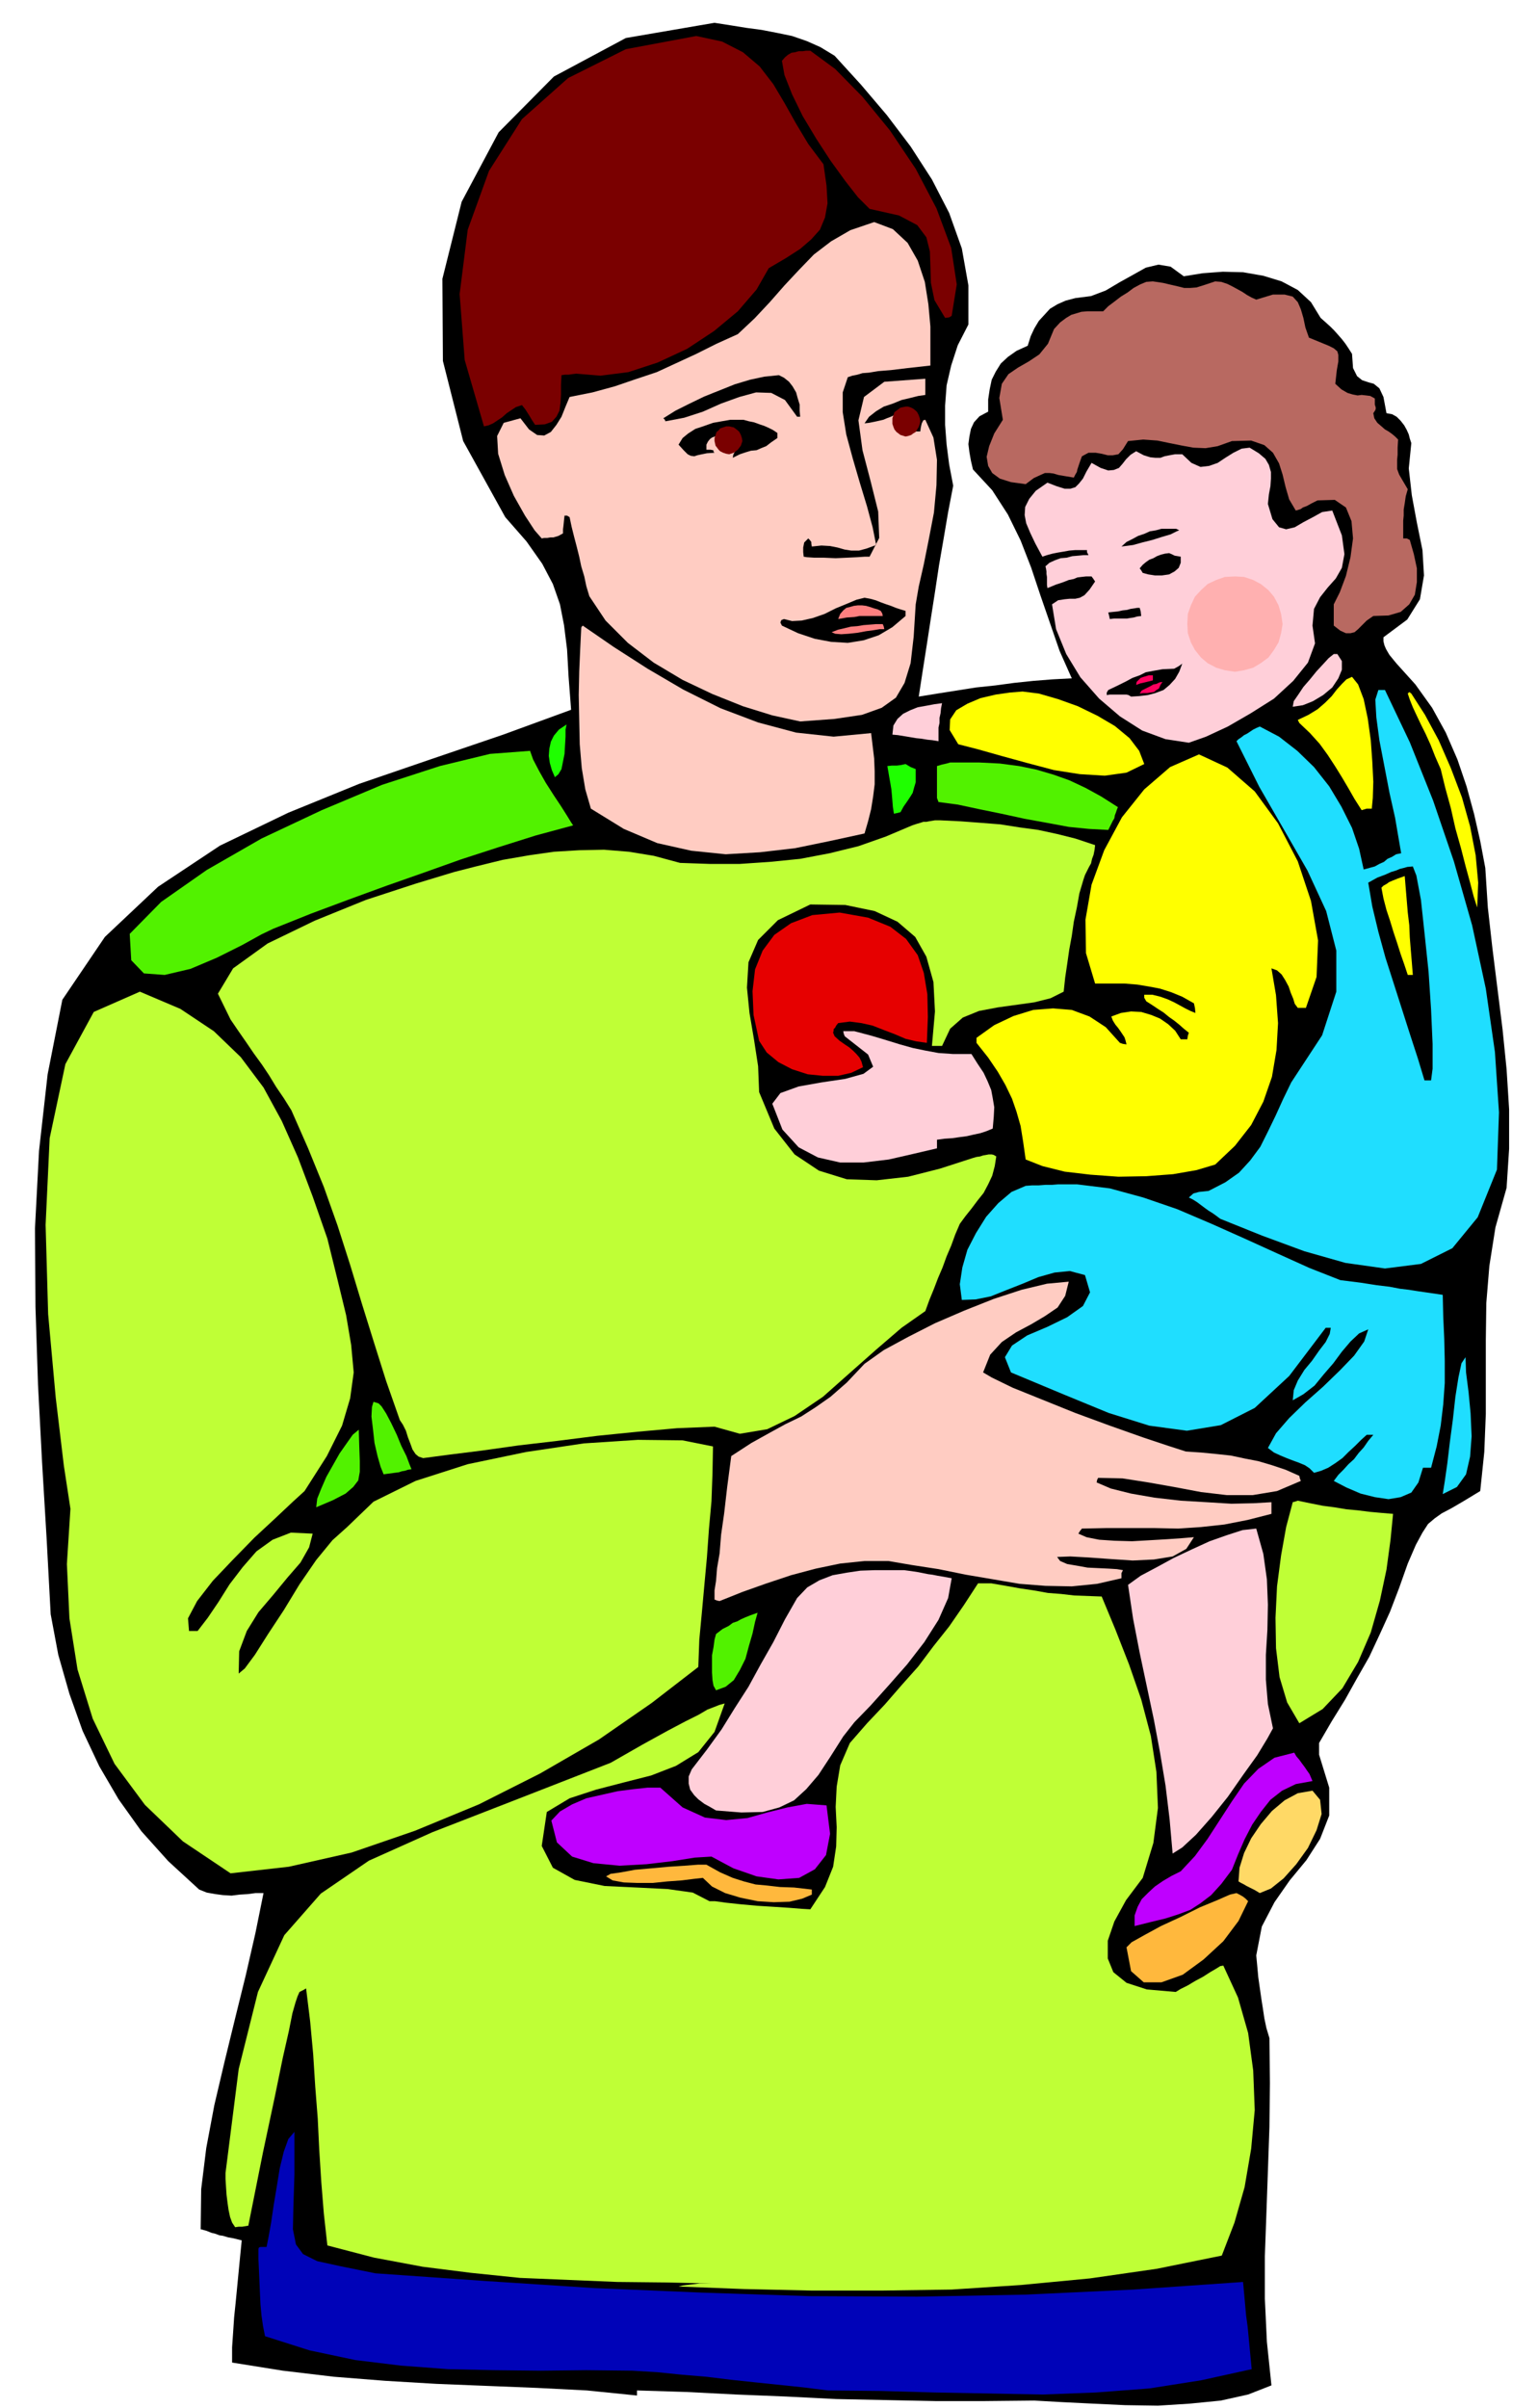
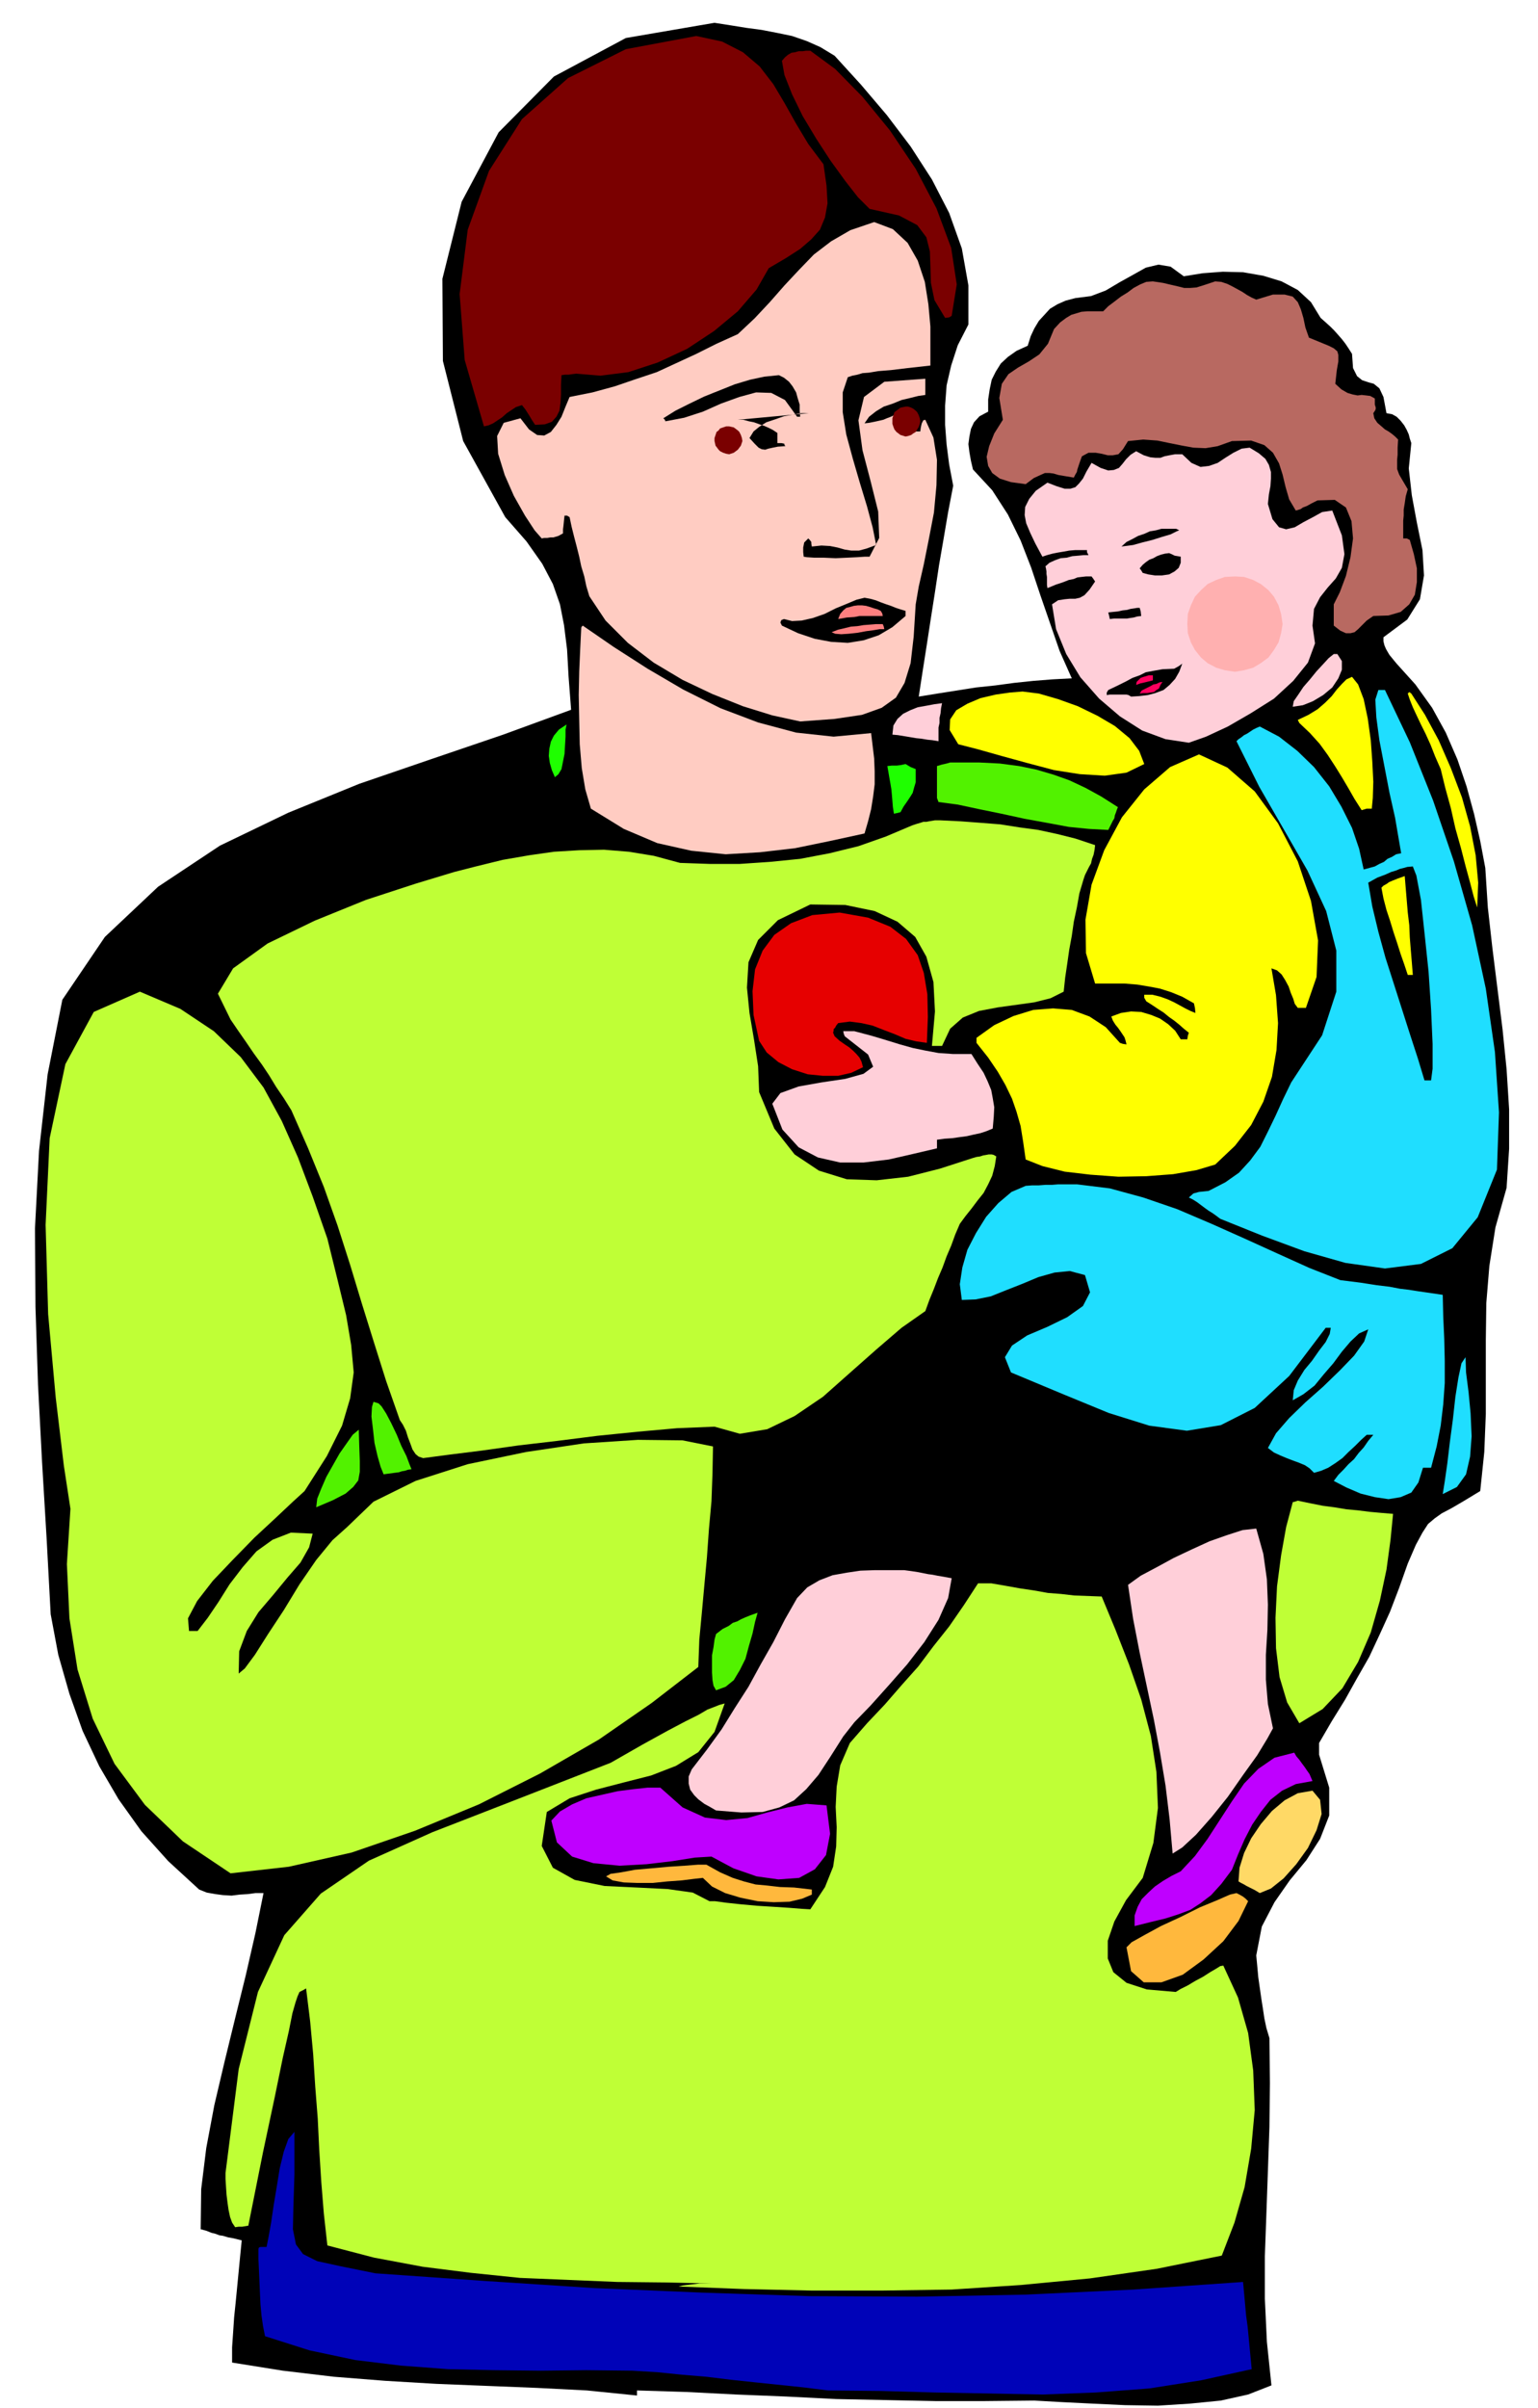
<svg xmlns="http://www.w3.org/2000/svg" width="490.455" height="767.525" fill-rule="evenodd" stroke-linecap="round" preserveAspectRatio="none" viewBox="0 0 3035 4750">
  <style>.brush1{fill:#000}.pen1{stroke:none}.brush2{fill:#7a0000}.brush3{fill:#ffccc2}.brush5{fill:#ffcfd9}.brush6{fill:#ff8080}.brush7{fill:#ff005e}.brush8{fill:#ff0}.brush9{fill:#1fdeff}.brush10{fill:#1fff00}.brush11{fill:#52f200}.brush12{fill:#bfff36}</style>
  <path d="m1410 45 32 5 31 5 30 4 31 6 29 6 29 10 27 12 28 17 52 57 51 60 47 62 42 65 34 66 25 70 13 73v77l-21 41-13 40-9 39-3 40v38l3 39 5 39 8 42-10 52-9 53-9 52-8 53-8 51-8 52-8 51-8 52 37-6 38-6 38-6 38-4 37-5 38-4 38-3 38-2-24-54-19-55-19-55-18-54-21-54-25-51-31-48-38-41-4-17-3-17-2-16 2-15 3-15 6-13 11-12 17-9v-24l3-20 4-19 8-16 10-16 14-13 17-12 22-10 6-19 7-15 9-15 11-12 11-12 15-9 16-7 19-5 31-4 29-11 27-16 27-15 25-14 25-6 24 4 26 19 37-6 40-3 40 1 40 7 36 11 32 17 26 24 19 31 9 8 10 9 8 8 8 9 7 8 7 9 6 9 7 11 2 28 8 16 10 8 12 4 11 3 11 9 8 17 6 32 11 2 9 5 8 8 7 9 5 9 4 9 2 8 3 9-5 50 6 53 10 54 11 54 3 50-8 47-25 40-47 35v8l2 8 3 7 4 7 3 5 5 6 4 5 5 6 37 41 33 46 27 49 23 53 18 53 15 55 12 53 10 53 5 78 9 80 10 80 10 80 8 79 5 79v78l-5 77-22 78-12 76-6 73-1 74v145l-3 75-8 77-33 20-24 14-19 10-14 10-13 11-11 17-13 24-16 37-17 48-18 47-20 44-21 45-24 42-24 43-26 42-25 43v23l20 65v55l-18 46-27 42-33 40-30 43-25 48-11 57 2 21 2 22 3 21 3 21 3 19 3 20 4 19 6 20 1 89-1 87-3 86-3 85-3 83v84l4 85 9 86-46 18-54 12-61 6-63 4-65-1-64-3-61-3-54-3-98 1h-97l-98-2-98-2-99-5-99-4-98-5-97-3v10l-99-10-98-5-100-4-99-4-101-6-101-8-101-12-100-16v-30l2-29 2-30 3-29 3-31 3-31 3-31 3-30-16-4-11-2-10-3-7-1-8-3-8-2-10-4-11-3 1-79 10-81 16-85 20-85 21-86 21-85 19-83 16-79h-16l-15 2-16 1-16 2-17-1-15-2-17-3-15-6-61-56-53-59-45-63-38-65-33-70-26-73-22-77-15-80-8-149-9-151-8-153-5-153-1-155 8-153 17-151 29-147 84-124 105-99 122-81 135-65 140-57 143-49 141-48 134-49-5-65-3-54-6-48-8-41-14-40-21-40-31-44-42-48-83-150-40-158-1-162 38-152 73-137 109-110 142-76 175-30z" class="pen1 brush1" />
  <path d="m1374 71 51 11 41 21 33 28 27 35 22 37 23 41 24 40 30 40 6 42 2 35-5 28-10 24-17 19-22 19-28 18-34 20-24 42-37 43-47 39-53 35-58 27-58 19-55 7-48-4-8 1-7 1h-7l-7 1-1 19v19l-1 17-2 15-6 12-9 10-14 5-19 1-6-9-6-10-7-11-7-9-12 4-9 6-9 6-9 8-9 6-9 6-9 4-9 2-38-131-10-130 16-127 42-116 65-102 91-81 114-57 139-26zm225 29 49 36 54 55 54 66 51 76 41 78 29 78 11 72-10 62-5 3-8 1-21-35-7-34-1-33-1-29-7-28-18-24-36-19-58-13-23-23-25-32-29-40-28-43-27-45-21-43-15-38-5-28 6-7 6-5 7-4 7-1 7-2h8l7-1h8z" class="pen1 brush2" />
  <path d="m1725 438 37 14 29 27 20 35 14 42 7 44 4 44v77l-45 5-33 4-25 2-18 3-13 1-10 3-10 2-9 3-10 30v39l7 44 13 48 14 48 14 46 11 41 7 35-19 7-15 4h-15l-13-2-14-4-15-3-17-1-19 2-1-6v-3l-3-4-3-3-8 8-2 10v9l1 9 6 1 15 1h19l23 1 22-1 21-1 15-1h9l19-37-2-52-15-60-16-61-8-59 11-46 40-30 81-6v32l-14 2-16 4-17 4-17 7-18 6-15 9-14 11-9 13 9-1 10-2 9-2 9-2 7-3 8-3 6-3 7-1v9l1 9 1 8 1 10 5-1h12l3-1h6l6-1h10l1-7 1-5 1-4 1-2 2-4 4-1 16 35 7 44-1 50-5 54-10 52-10 50-10 44-6 35-4 64-6 52-12 39-17 29-28 20-39 14-54 8-68 5-55-12-58-18-60-24-59-28-57-34-51-39-44-44-32-48-6-20-4-19-6-20-4-19-5-20-5-19-5-20-4-19-5-3h-5l-1 9-1 10-1 8v8l-9 5-10 3h-6l-6 1h-6l-5 1-14-16-19-29-22-39-18-41-13-42-2-35 13-26 33-9 17 22 16 11 14 1 13-7 11-14 10-16 8-20 8-19 45-9 44-12 41-14 42-14 39-18 39-18 40-20 42-19 33-31 30-32 29-33 29-31 29-30 34-26 38-22 47-16z" class="pen1 brush3" />
  <path d="m2275 555 20 3 17 4 13 3 12 3h11l13-1 16-5 21-7 12 1 12 4 10 5 11 6 9 5 9 6 9 5 9 4 33-10h23l16 4 10 11 6 14 5 17 4 19 7 20 22 9 17 7 10 5 7 6 2 7v13l-3 17-3 27 12 11 12 7 10 3 10 2 8-1 9 1 8 1 9 5v12l1 3 1 4-1 4-4 6 2 10 6 9 7 6 8 7 7 4 7 5 6 5 6 6-1 16v14l-1 10v18l4 11 7 12 10 17-4 14-2 14-2 12v12l-1 10v35h7l6 3 8 28 6 28v27l-4 25-11 19-17 15-24 7-30 1-13 9-9 9-8 8-7 6-8 2h-9l-11-5-13-10v-42l12-24 12-32 9-37 5-37-3-34-11-27-22-15-34 1-12 6-9 5-8 3-4 3-6 2-4 1-13-22-7-24-6-25-7-22-12-21-17-15-26-9-38 1-28 10-24 4-24-1-22-4-25-5-24-5-28-2-30 3-10 16-9 10-11 2h-10l-12-3-12-2h-14l-13 7-4 11-3 9-2 6-1 5-3 5-3 6-18-3-12-2-10-3-8-1h-9l-9 4-13 6-16 12-29-4-22-7-15-11-8-14-3-18 5-21 10-25 17-27-7-43 5-28 13-19 19-13 21-12 21-14 17-21 12-29 12-13 12-9 10-6 10-3 10-3 12-1h31l10-10 12-9 13-10 13-8 12-9 13-7 12-5 13-1z" class="pen1" style="fill:#b86961" />
-   <path d="m1537 740 10 5 10 8 7 9 7 12 3 11 4 13v12l1 12h-6l-24-33-27-14-30-1-33 9-36 13-36 16-37 12-37 7-1-3-3-3 24-15 28-14 29-14 30-12 30-12 30-9 28-6 29-3zm-81 88h11l11 3 10 2 11 4 9 3 9 4 8 4 9 6v10l-13 9-9 7-10 4-9 4-11 1-10 3-12 4-14 7 1-6 3-6 3-6 4-6 1-7-1-6-5-6-9-6-18 3-12 3-8 3-4 3-4 5-3 6v10h8l5 1 1 1 1 1h-2l3 3-15 1-10 2-9 2-6 2-7-1-6-3-8-8-10-11 8-13 11-9 14-9 18-6 17-6 17-3 17-3h15z" class="pen1 brush1" />
+   <path d="m1537 740 10 5 10 8 7 9 7 12 3 11 4 13v12l1 12h-6l-24-33-27-14-30-1-33 9-36 13-36 16-37 12-37 7-1-3-3-3 24-15 28-14 29-14 30-12 30-12 30-9 28-6 29-3zm-81 88h11l11 3 10 2 11 4 9 3 9 4 8 4 9 6v10v10h8l5 1 1 1 1 1h-2l3 3-15 1-10 2-9 2-6 2-7-1-6-3-8-8-10-11 8-13 11-9 14-9 18-6 17-6 17-3 17-3h15z" class="pen1 brush1" />
  <path d="m2466 883 18 11 13 11 7 12 4 14v13l-1 15-3 16-2 19 9 30 13 16 14 4 17-4 17-10 19-10 18-10 20-3 19 49 5 37-5 27-12 21-16 18-15 19-12 23-3 33 5 35-14 38-29 36-38 35-46 29-45 26-43 20-34 12-46-7-46-17-44-28-41-35-37-42-28-46-20-49-8-49 12-8 13-2 10-1h11l9-2 9-5 10-11 11-16-4-6-3-4h-11l-9 1-8 1-7 3-10 2-10 4-15 5-17 7-1-6v-16l-1-6v-5l-1-6-1-4 8-7 11-5 11-4 12-1 11-3 12-1 10-1h10l-3-6v-4h-23l-12 1-11 2-12 2-10 2-11 3-9 3-14-26-10-21-8-19-3-16 1-16 8-16 13-16 23-16 18 7 16 5h11l10-3 7-7 8-10 7-14 10-17 18 10 15 5 11-1 10-4 7-8 7-9 9-9 11-7 15 8 13 4 10 1h10l8-3 10-2 11-2h14l18 17 18 8 17-2 17-6 15-10 16-10 16-8 16-2z" class="pen1 brush5" />
  <path d="M2304 1043h17l6 3-5 2-12 6-17 5-19 6-20 5-18 5-15 2-8 1 10-9 12-6 11-6 12-4 11-5 12-2 11-3h12zm3 48 5 2 6 3 6 1 6 1v12l-4 10-8 7-11 6-14 2h-14l-13-2-11-3-3-5-3-4 6-7 6-5 7-5 8-3 7-4 8-3 8-2 8-1zm-601 88 11 2 11 3 10 4 11 4 9 3 10 4 9 3 10 3v10l-26 22-27 16-30 10-31 5-33-2-32-6-33-11-32-15-3-6 1-3 1-2 5-2 16 4 19-1 22-5 23-8 22-11 22-9 19-8 16-4z" class="pen1 brush1" />
  <path d="m1709 1195 7 2 9 3 7 2 6 3 3 5 1 5h-46l-10 2-15 1-17 3 4-10 6-7 6-5 8-2 7-2 8-1h8l8 1z" class="pen1 brush6" />
  <path d="m2249 1199 2 7 1 9-8 1-7 2-7 1-6 1h-25l-9 1-1-5-2-8 9-1 10-1 9-2 9-1 7-2 7-1 6-1h5z" class="pen1 brush1" />
  <path d="m1150 1234 61 42 67 43 70 41 74 37 74 28 75 20 74 8 74-7 3 25 3 25 1 25v26l-3 24-4 25-6 24-7 24-69 15-68 14-69 8-68 4-68-7-67-15-66-28-65-40-11-38-7-42-4-47-1-47-1-50 1-47 2-45 2-41 1-2 2-2z" class="pen1 brush3" />
  <path d="m1742 1231 2 5 1 5h-9l-12 2-15 2-16 3-18 2-15 1-12-1-7-3 13-5 13-3 12-3 13-1 12-2 13-1 12-1h13z" class="pen1 brush6" />
  <path d="m2639 1290 9 14v17l-7 17-12 18-18 15-20 12-20 8-20 3 2-11 9-13 10-15 13-15 13-16 13-14 11-12 10-8h7z" class="pen1 brush5" />
  <path d="m2333 1309-6 16-8 14-11 12-12 10-16 6-15 4-17 2-16 1-5-3-4-1h-33l-6 1v-5l3-5 19-9 16-8 13-7 14-5 12-6 16-3 17-3 23-1 9-5 7-5z" class="pen1 brush1" />
  <path d="M2275 1332v10l-8 2-8 2-9 2-8 3 1-6 4-4 4-4 6-2 10-3h8z" class="pen1 brush7" />
  <path d="m2668 1335 12 15 11 29 8 38 6 43 3 42 2 40-1 32-2 21h-10l-10 3-14-22-12-21-13-22-13-21-15-23-16-22-19-21-21-20-1-2-2-4 21-10 18-11 15-13 13-13 10-13 10-11 9-9 11-5z" class="pen1 brush8" />
  <path d="m2294 1345-4 6-3 7-5 3-5 4-7 1-6 1h-8l-7 1 4-6 6-3 6-3 6-3 5-3 6-1 6-3 6-1z" class="pen1 brush7" />
  <path d="m2018 1364 32 4 38 11 39 14 39 19 34 20 29 24 19 25 10 26-35 17-43 6-49-3-51-8-53-14-51-14-46-13-39-10-17-28 1-21 12-18 22-13 26-11 30-7 28-4 25-2z" class="pen1 brush8" />
  <path d="m2733 1361 49 103 46 115 41 120 36 126 27 125 18 125 8 119-4 113-38 94-50 61-62 31-71 9-78-11-81-23-84-31-82-33-8-6-7-5-8-5-7-5-8-6-8-6-8-5-8-4 9-8 11-3 10-1 9-1 33-17 27-19 22-24 20-27 15-30 15-31 15-33 16-33 61-93 28-86v-81l-20-78-37-80-46-80-49-85-45-90 4-4 6-4 5-4 6-3 6-4 6-4 6-3 7-3 38 20 36 28 33 32 30 38 24 40 21 42 14 41 9 41 11-3 11-3 9-5 9-4 7-6 9-4 8-5 10-2-5-29-7-41-11-49-10-52-10-52-6-45-2-35 6-19h13z" class="pen1 brush9" />
  <path d="m1859 1387-2 10-1 10-2 9v10l-2 9v27l-12-2-10-1-12-2-10-1-12-2-12-2-12-2-11-1 2-18 8-13 11-10 14-7 15-6 17-3 16-3 15-2z" class="pen1 brush5" />
  <path d="m2785 1368 27 42 27 50 24 55 22 58 16 57 11 57 5 54-2 49-7-22-7-27-9-33-9-35-11-39-9-40-11-40-9-37-11-25-9-23-10-22-9-18-9-19-7-15-6-15-4-12 3-3 4 3z" class="pen1 brush8" />
  <path d="m1118 1429-2 10v14l-1 17-1 17-3 15-3 15-6 10-7 6-6-14-4-14-2-14 1-14 3-14 6-12 10-12 15-10z" class="pen1 brush10" />
-   <path d="m1046 1481 6 17 12 23 13 23 16 25 14 21 12 19 8 13 4 6-74 20-73 23-74 24-73 26-74 26-74 27-75 28-75 30-23 11-38 21-50 25-52 22-51 12-41-3-25-26-3-52 62-63 90-63 108-62 119-56 119-50 114-37 99-24 79-6z" class="pen1 brush11" />
  <path d="m2366 1488 56 26 54 47 46 63 39 75 26 78 14 78-3 72-21 61h-16l-6-8-3-10-5-12-4-12-7-13-7-11-9-8-11-4 9 53 4 55-3 53-9 53-17 49-24 46-32 41-39 37-37 11-46 8-53 4-55 1-55-4-51-6-44-11-33-13-5-35-5-31-8-28-9-26-13-27-15-26-19-28-23-29v-10l35-25 38-18 39-12 39-3 37 3 35 13 32 21 28 31 6 2 7 1-2-8-2-6-4-6-4-6-5-7-5-6-5-8-3-8 19-7 20-3 20 1 20 6 17 7 16 11 14 13 11 17h13l1-7 2-6-10-8-9-8-10-8-10-7-11-9-11-7-12-8-11-7-4-7v-6h16l16 4 14 5 13 6 11 6 11 6 10 5 10 4-1-10-2-9-23-13-22-9-22-7-21-4-24-4-25-2h-58l-18-60-1-66 12-69 25-68 35-65 44-55 51-44 57-25z" class="pen1 brush8" />
  <path d="m1933 1504 40 2 38 5 34 7 34 10 31 11 32 15 31 17 33 21-2 5-2 6-2 5-1 6-3 5-3 6-3 6-3 6-38-2-40-4-43-8-44-8-46-10-44-9-42-9-38-5-3-8v-63l10-3 9-2 7-2h58z" class="pen1 brush11" />
  <path d="m1787 1507 10 6 10 4v26l-3 10-3 11-5 8-6 9-7 10-6 11-8 2-5 1-2-13-1-12-1-12-1-11-2-12-2-11-2-12-2-11 9-1h10l8-1 9-2z" class="pen1 brush10" />
  <path d="m1855 1618 41 2 40 3 38 3 38 6 37 5 37 8 36 9 39 13-1 9-2 10-3 8-2 9-4 7-4 8-4 8-3 9-8 27-5 28-6 28-4 28-5 27-4 28-4 27-3 28-26 13-32 8-36 5-36 5-37 7-32 13-25 22-16 34h-20l6-68-3-58-14-50-22-39-35-30-45-21-58-12-69-1-64 31-39 39-19 44-3 50 5 50 9 53 8 52 2 51 30 72 40 51 48 32 55 17 59 2 62-7 63-16 65-21 7-2 7-1 6-2 6-1 5-1h6l4 1 5 3-3 19-5 19-8 17-9 17-12 15-12 16-12 15-11 15-9 21-8 22-9 21-8 22-9 21-8 21-9 22-8 22-47 33-50 43-52 46-53 47-56 38-54 26-54 9-50-14-74 3-78 7-79 8-79 10-77 9-71 10-64 8-53 7-9-3-6-5-6-9-4-11-5-13-4-13-6-12-6-9-27-77-24-76-24-77-23-76-25-78-27-76-31-76-33-75-15-24-15-22-14-23-14-21-16-22-15-22-16-23-15-22-25-51 30-50 68-49 93-45 101-41 98-32 76-23 43-11 53-13 52-9 49-7 50-3 49-1 49 4 49 8 52 14 58 2h60l59-4 60-6 58-11 57-14 54-19 52-22 9-3 7-2 6-2h6l5-1 6-1 6-1h10z" class="pen1 brush12" />
  <path d="m2788 1709 7 18 9 48 7 65 8 76 5 75 3 68v49l-3 23h-13l-13-43-15-46-16-50-16-50-17-53-14-51-12-50-8-47 18-10 16-6 11-5 10-3 7-3 8-2 7-2 11-1z" class="pen1 brush1" />
  <path d="m2772 1728 2 24 2 24 2 24 3 25 1 24 2 25 2 24 2 25h-10l-7-21-7-20-7-22-7-21-7-23-7-21-6-23-4-21 4-4 7-4 4-3 7-3 10-4 14-5z" class="pen1 brush8" />
  <path d="m1657 1800 56 10 44 18 31 24 23 32 12 35 7 42 1 45-2 51-21-3-21-5-21-9-21-8-23-9-22-5-23-3-23 3-4 5-2 4-3 3v3l-1 4 3 7 10 9 10 7 9 6 8 7 6 6 6 7 4 8 3 11-23 11-26 6h-30l-30-3-31-10-27-14-23-19-15-23-11-51-2-47 5-43 15-37 23-31 33-23 42-16 54-5z" class="pen1" style="fill:#e60000" />
  <path d="m276 1956 80 34 66 44 53 51 45 60 36 66 32 72 29 77 29 83 20 81 17 70 10 59 5 54-7 51-16 54-30 60-44 69-23 21-34 32-42 39-42 43-40 42-31 40-18 34 2 25h17l20-26 21-31 22-35 26-34 27-31 32-23 36-14 43 2-7 27-17 30-26 30-28 34-29 34-23 37-15 40-1 44 12-10 20-27 26-41 31-47 31-51 33-48 32-39 29-26 52-50 83-41 103-33 115-24 114-17 107-7 88 1 60 12-1 53-2 55-5 55-4 56-5 54-5 55-5 53-2 54-92 71-104 72-116 67-121 61-126 52-125 43-124 28-115 13-94-63-75-72-60-81-43-89-30-97-16-101-5-107 7-109-13-85-16-134-15-165-5-176 8-171 31-146 56-103 91-40z" class="pen1 brush12" />
  <path d="m1686 2034 34 9 30 9 26 8 25 7 24 5 27 5 29 2h36l12 19 12 18 8 17 7 17 3 16 3 18-1 19-2 23-12 5-12 4-14 3-13 3-15 2-14 2-15 1-15 2v17l-47 11-48 11-50 6h-46l-44-10-38-20-32-35-20-51 16-21 36-13 45-8 47-7 36-10 19-14-10-24-46-36-2-5-1-5h22z" class="pen1 brush5" />
  <path d="m2125 2336 65 8 66 18 67 23 68 29 65 29 66 30 62 28 61 24 40 5 32 5 25 3 21 4 17 2 19 3 21 3 27 4 1 43 2 44 1 43v44l-3 42-5 42-8 41-11 42h-16l-9 29-14 20-21 9-24 4-27-4-28-7-28-12-25-13 9-12 10-10 10-11 11-10 9-12 10-11 9-13 10-12h-13l-11 10-12 12-13 12-12 12-14 10-14 9-14 6-14 4-9-9-9-6-12-5-11-4-13-5-12-5-13-6-12-9 16-29 26-30 32-31 35-31 33-32 28-29 20-28 8-24-18 8-17 16-17 20-17 23-19 22-18 22-22 17-21 12 2-20 8-19 13-21 15-18 14-20 13-17 8-16 2-12h-10l-72 95-68 63-67 34-67 11-74-10-80-25-90-37-103-43-12-30 14-23 30-20 40-17 39-19 31-22 14-27-10-34-30-8-30 3-32 9-31 13-33 13-30 12-30 6-27 1-4-31 5-33 10-35 17-33 20-32 24-27 26-22 28-12 13-1h13l13-1h13l12-1h37z" class="pen1 brush9" />
-   <path d="m2109 2528-7 28-15 23-25 17-27 16-30 16-28 19-23 25-14 35 17 10 41 20 57 23 67 27 68 25 65 23 51 17 34 11 30 2 31 3 28 3 28 6 26 5 27 8 27 9 27 12 1 5 2 5-47 20-48 8h-51l-51-6-53-10-51-9-51-8-48-1-2 4-1 5 28 12 40 10 46 8 52 6 51 3 49 3 44-1 35-2v23l-47 12-46 9-46 5-45 3-47-1h-95l-48 1-4 5-3 5 16 7 25 5 30 2 35 1 35-2 34-2 29-2 24-2-15 23-27 15-37 6-42 2-45-3-42-3-36-2-26 1 6 8 14 6 18 3 22 4 21 1 21 1 16 1 12 2-3 6v10l-48 11-50 5-52-1-51-4-53-9-53-9-54-11-52-8-47-8h-47l-48 5-48 10-49 13-48 16-48 17-45 18-5-1-5-2v-18l3-19 2-25 5-29 3-37 6-42 6-52 8-61 40-26 36-20 31-17 31-15 28-18 30-21 32-28 35-37 38-27 48-26 53-27 58-25 58-23 55-18 50-12 43-4z" class="pen1 brush3" />
  <path d="m2892 2677 1 30 5 39 4 42 2 45-3 40-8 35-18 25-28 14 4-25 5-35 5-42 6-45 5-45 6-38 6-28 8-12z" class="pen1 brush9" />
  <path d="m747 2768 6 6 9 14 10 19 11 23 9 22 10 20 6 16 4 10-7 1-6 2-6 1-6 2-8 1-7 1-8 1-7 1-6-15-6-21-6-26-3-27-3-25 1-19 3-10 10 3zm-39 52 1 34 1 28v21l-3 17-10 13-15 13-25 13-33 14 2-17 8-20 10-23 13-23 13-23 14-20 12-17 12-10z" class="pen1 brush11" />
  <path d="m2561 2960 24 5 25 5 23 3 24 4 22 2 24 3 22 2 24 2-5 51-8 59-13 61-18 63-25 58-31 52-39 41-46 28-24-41-15-50-7-57-1-60 3-62 8-61 10-56 13-49 4-1 6-2z" class="pen1 brush12" />
  <path d="m2479 3015 14 50 7 50 2 50-1 50-3 49v49l4 48 10 48-11 20-20 33-28 39-30 43-32 40-31 35-27 25-19 12-6-68-8-66-11-66-12-64-14-66-14-66-13-67-10-67 25-18 32-17 33-18 36-17 35-16 34-12 31-10 27-3zm-695 82 15 2 13 2 10 2 10 2 8 1 10 2 12 2 16 3-7 39-19 43-28 44-34 44-37 42-35 39-32 33-22 28-26 41-23 35-24 28-24 22-29 14-33 9-42 1-50-4-12-7-11-6-12-9-8-8-8-11-3-12v-14l6-14 30-39 29-40 26-42 27-42 24-44 25-44 23-45 24-42 20-21 24-14 26-10 28-5 27-4 29-1h57z" class="pen1 brush5" />
  <path d="m1956 3123 29 5 28 5 27 4 28 5 26 2 26 3 27 1 27 1 27 65 27 69 24 69 19 72 11 71 3 71-9 69-21 69-33 44-23 42-13 38v35l11 27 26 21 40 13 57 5 10-6 14-7 15-9 15-8 14-9 12-7 8-5 6-1 29 63 20 70 10 74 3 78-7 76-13 76-20 70-25 65-128 26-132 19-136 13-137 9-139 2h-136l-135-3-129-5 8-2 8-1 8-1 9-1 8-1h27l-94-2-95-1-96-4-96-4-97-10-95-12-96-18-92-24-7-63-5-62-4-63-3-62-5-64-4-63-6-65-8-65-5 3-8 4-4 9-4 12-6 21-7 35-12 53-16 78-23 108-29 145-6 1-6 1h-7l-7 1-6-9-4-11-3-14-2-14-2-16-1-15-1-16v-12l26-205 38-152 52-112 72-82 95-65 125-56 157-61 195-76 63-36 49-27 36-19 26-13 17-10 13-5 10-4 11-3-20 56-32 40-44 27-49 19-55 14-54 14-52 17-45 27-10 67 22 43 43 24 59 12 63 3 61 3 50 7 33 17h11l22 3 28 3 33 3 32 2 31 2 25 2 17 1 29-44 16-40 6-40 1-38-2-40 2-40 7-42 19-44 34-39 35-37 33-38 33-37 30-40 31-39 29-42 28-43h26z" class="pen1 brush12" />
  <path d="m1495 3181-5 18-5 23-7 24-7 26-11 22-12 20-16 13-19 7-5-9-2-11-1-15v-34l3-16 2-15 3-11 13-10 12-6 8-6 9-3 7-4 9-4 10-4 14-5z" class="pen1 brush11" />
  <path d="m2554 3457 4 7 6 7 5 7 6 8 4 6 5 7 3 7 3 7-33 6-27 13-23 18-19 24-17 25-15 29-13 30-12 30-21 28-20 22-21 16-20 13-24 9-25 8-29 7-32 8v-21l6-17 8-15 13-13 13-12 16-11 17-10 18-9 28-30 25-34 24-37 24-37 24-35 28-29 32-22 39-10zm-1251 69 44 39 44 20 42 5 42-4 39-11 40-10 38-7 39 3 7 56-8 42-22 28-31 17-41 3-43-6-46-16-43-23-33 2-44 7-51 6-53 3-52-5-42-13-30-28-11-43 17-18 24-14 28-12 31-7 31-7 31-4 28-3h25z" class="pen1" style="fill:#bf00ff" />
  <path d="m2590 3532 15 18 3 28-10 32-17 35-23 32-25 28-25 20-22 9-10-6-10-5-6-3-5-3-6-3-5-3 2-27 9-29 14-29 19-28 22-26 25-21 26-14 29-5z" class="pen1" style="fill:#ffd966" />
  <path d="m1394 3678 27 15 25 11 22 7 23 6 22 2 26 3 28 1 35 4v10l-19 8-25 6-31 1-32-2-34-7-30-9-26-13-18-17-18 2-24 3-28 2-29 3h-30l-27-1-22-4-13-8 9-5 21-3 27-5 34-3 33-3 31-2 26-2h17zm1046 56 6 3 7 4 5 4 5 5-19 39-30 40-39 36-41 30-42 15h-35l-25-22-9-47 10-10 25-14 33-18 39-18 38-19 34-14 25-11 13-3z" class="pen1" style="fill:#ffb83d" />
  <path d="M581 4205v84l-2 63-1 45 6 30 14 19 28 14 46 10 69 14 215 15 215 14 213 9 214 7 212 1 214-4 213-10 216-15 2 22 2 22 2 22 3 22 2 21 2 21 2 21 2 21-100 22-102 16-105 8-105 4-107-2-107-2-106-3-104-1-48-6-48-5-48-5-47-5-49-6-48-4-49-5-49-3-91-1-90 1-92-1-91-2-93-7-90-11-90-19-88-28-4-20-3-21-2-22-1-21-1-23-1-23-1-22v-20l1-3 3-1h12l4-20 5-28 5-34 6-36 6-37 8-33 9-25 12-14z" class="pen1" style="fill:#0003b8" />
  <path d="m1439 841 9 2 8 6 3 3 3 6 2 6 1 6-3 9-6 8-8 6-9 3-6-1-6-2-6-3-3-3-6-8-2-9v-6l2-6 2-6 4-3 3-4 6-2 6-2h6zm348-39h5l6 2 4 2 5 4 3 3 3 6 2 6 1 6-1 5-2 6-3 5-3 5-5 3-4 3-6 2-5 1-10-3-8-6-4-5-2-5-2-6v-11l2-6 2-6 4-3 8-6 10-2z" class="pen1 brush2" />
  <path d="m2437 1137 18 1 18 6 15 8 15 12 11 13 9 17 5 17 3 20-3 18-5 18-9 15-11 15-15 11-15 9-18 5-18 3-20-3-17-5-17-9-13-11-12-15-8-15-6-18-1-18 1-20 6-17 8-17 12-13 13-12 17-8 17-6 20-1z" class="pen1" style="fill:#ffb0b0" />
</svg>